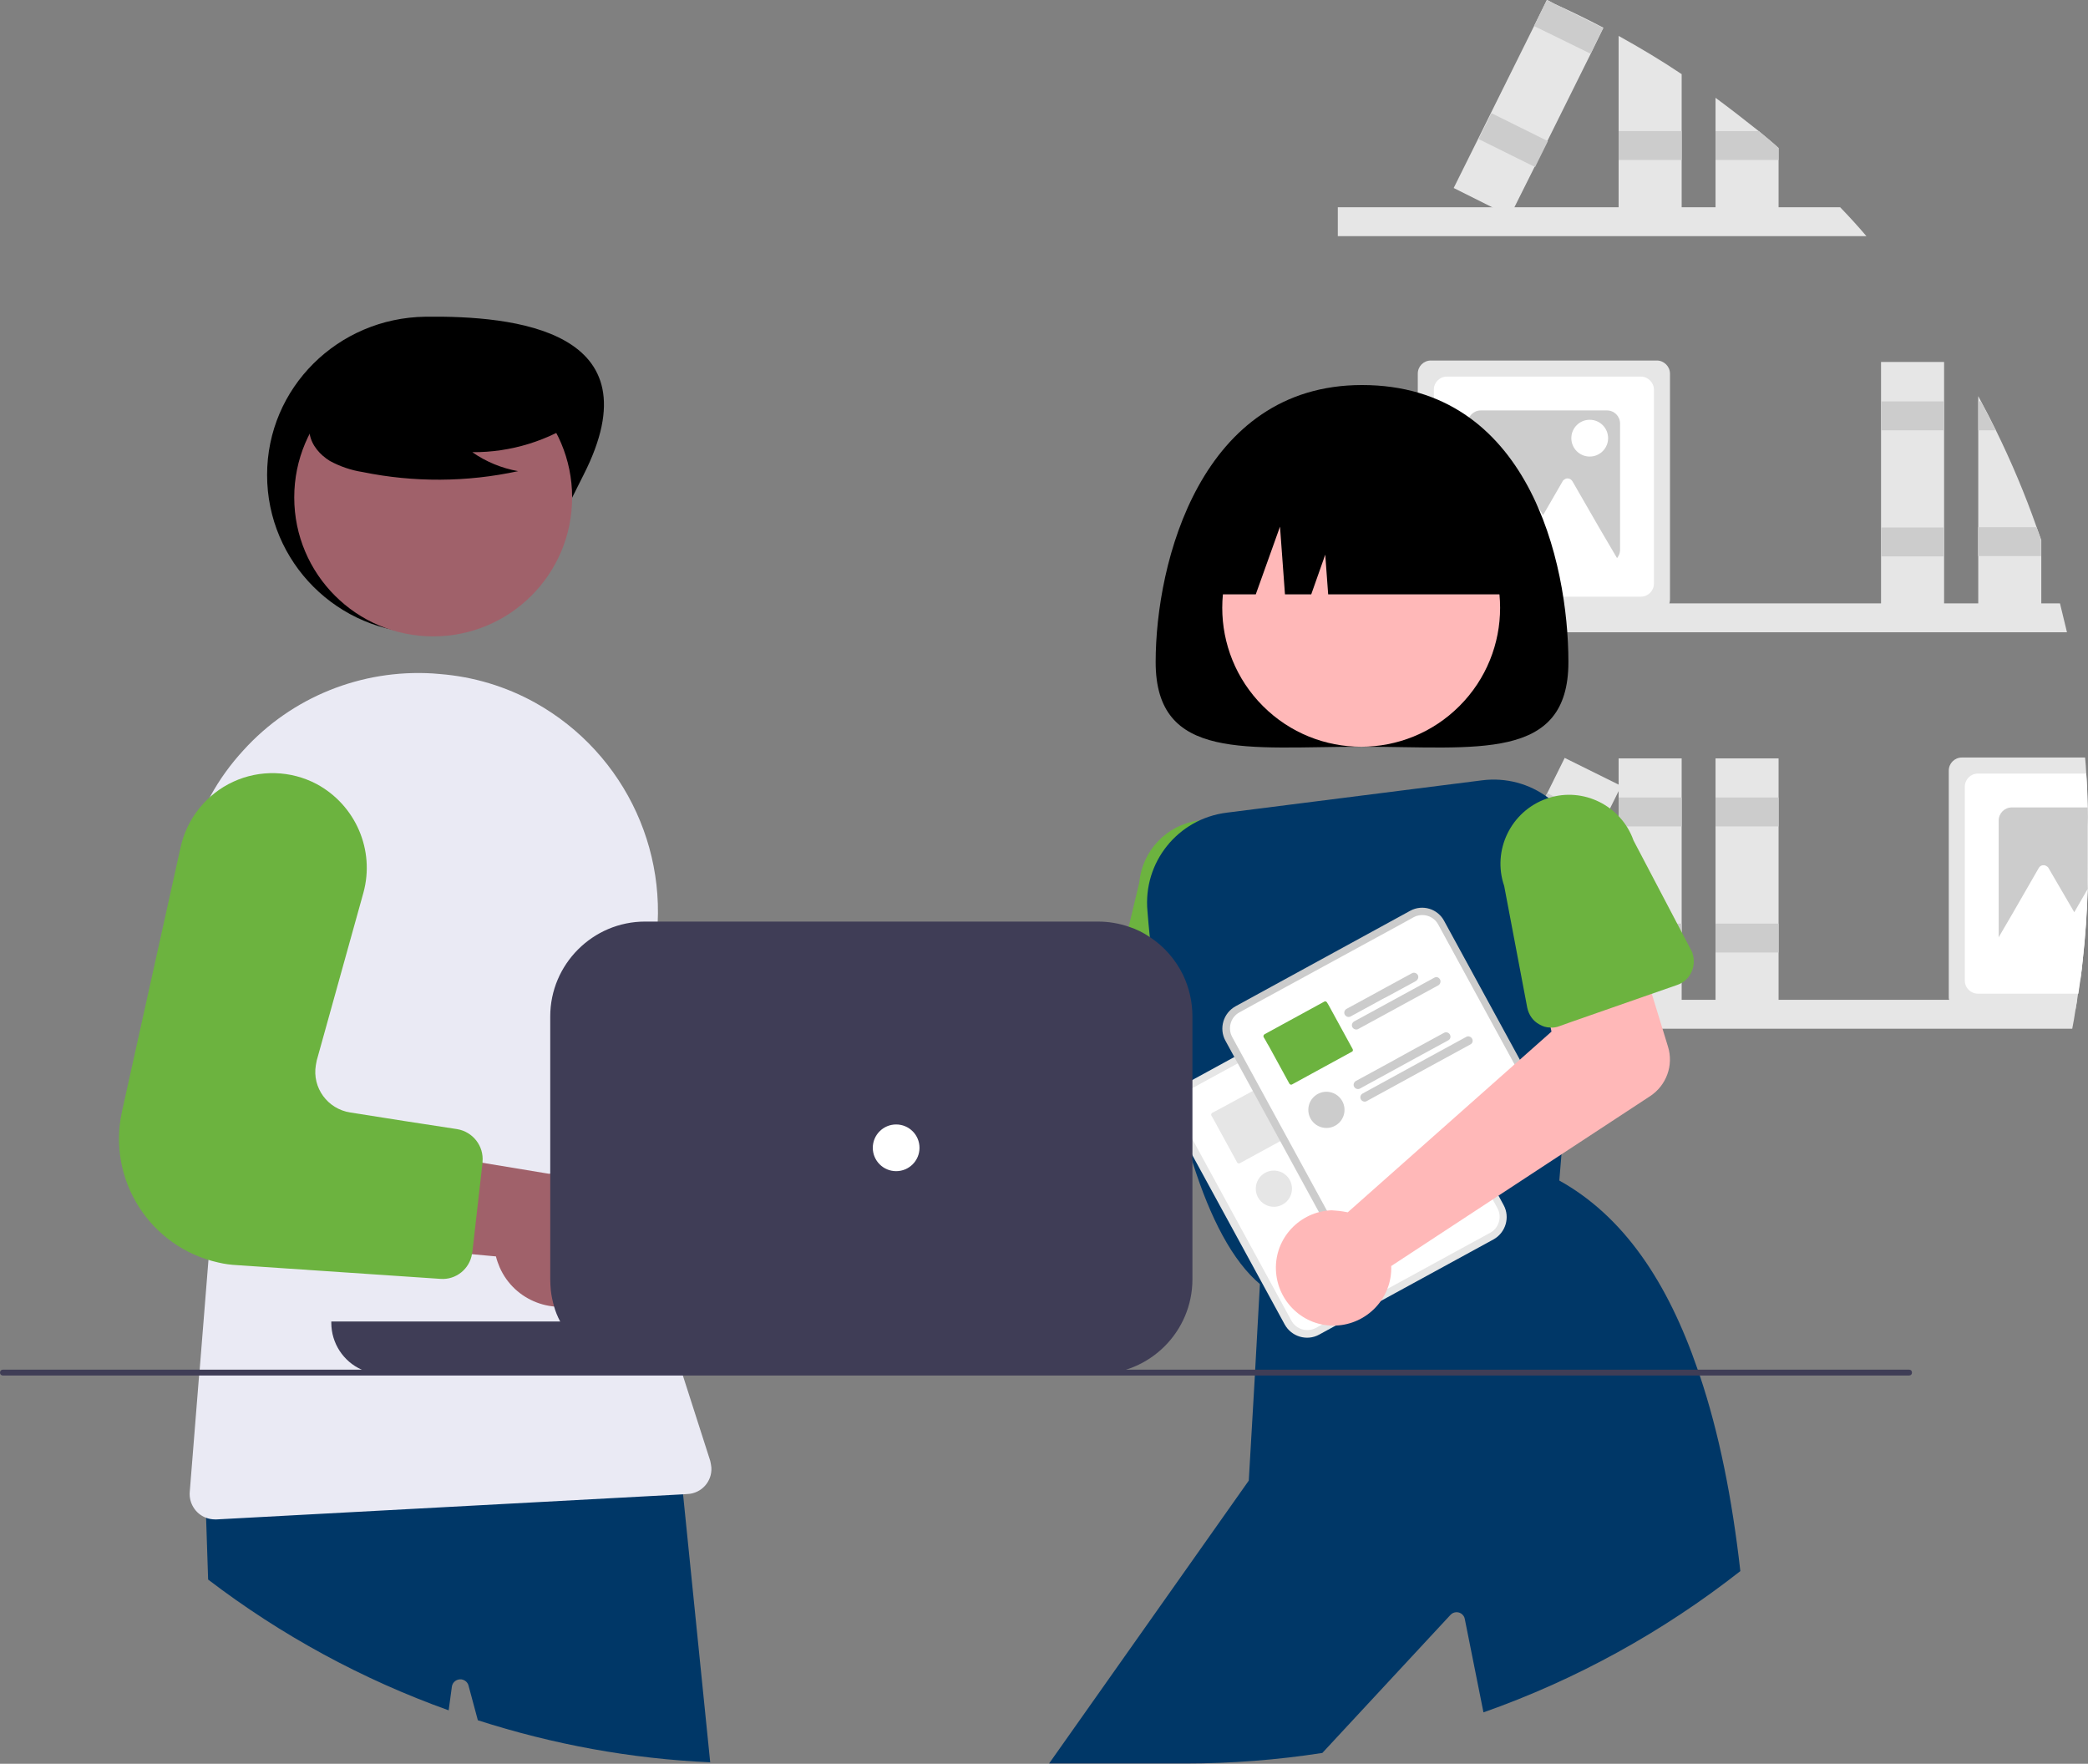
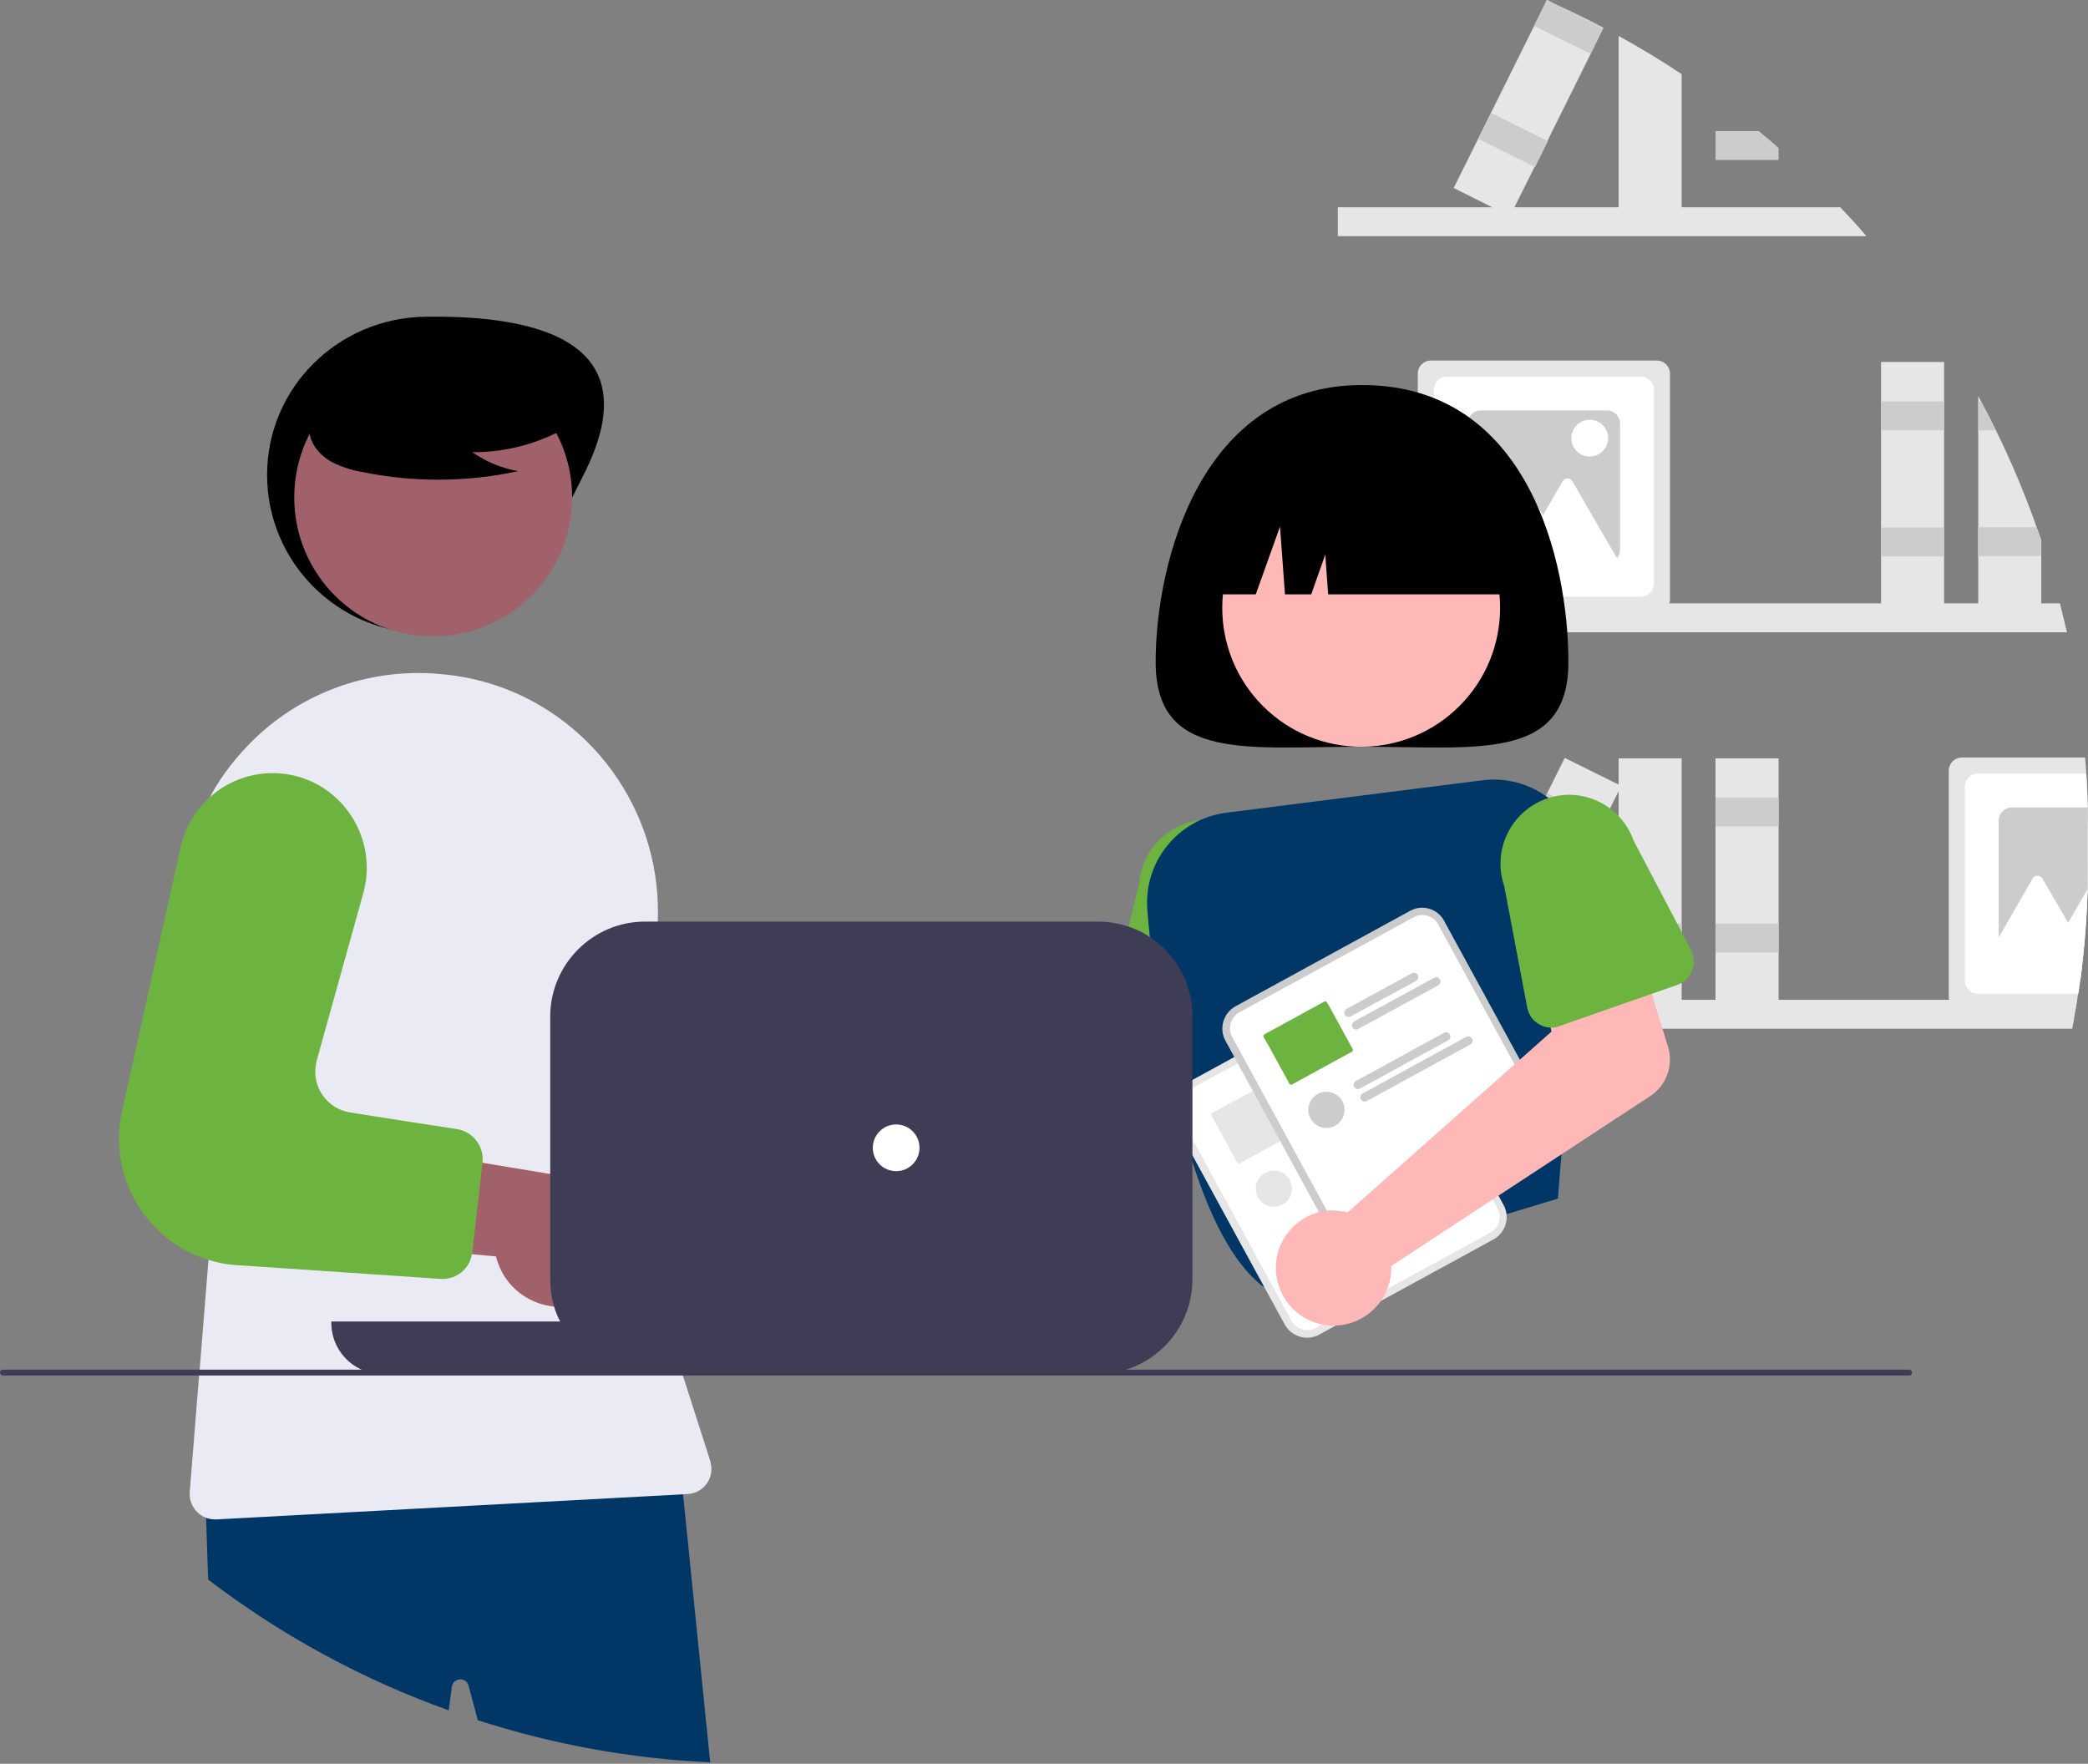
<svg xmlns="http://www.w3.org/2000/svg" version="1.1" id="Layer_1" x="0px" y="0px" viewBox="0 0 715.3 604.2" style="enable-background:new 0 0 715.3 604.2;" xml:space="preserve">
  <rect x="0" y="0" width="715.3" height="604.2" fill="#808080" stroke="none" />
  <style type="text/css">
	.st0{fill:#E6E6E6;}
	.st1{fill:#CCCCCC;}
	.st2{fill:#FFFFFF;}
	.st3{fill:#FFB8B8;}
	.st4{fill:#6CB33F;}
	.st5{fill:#003767;}
	.st6{fill:#A0616A;}
	.st7{fill:#EAEAF4;}
	.st8{fill:#3F3D56;}
</style>
  <path class="st0" d="M705.7,206.7c0.8,3.3,1.6,6.6,2.4,9.9H458.3v-9.9H705.7z" />
  <path class="st0" d="M697.7,180.6c-4-11.4-8.7-22.5-14-33.3c-1.6-3.3-3.3-6.6-5.1-9.9c-0.3-0.6-0.6-1.1-0.9-1.7v73.6h21.6V185  L697.7,180.6z" />
  <path class="st1" d="M683.7,147.4h-6v-9.9h0.9C680.3,140.8,682,144.1,683.7,147.4z" />
  <polygon class="st1" points="697.7,180.6 677.6,180.6 677.6,190.5 699.2,190.5 699.2,185 " />
  <rect x="644.4" y="124" class="st0" width="21.6" height="85.4" />
  <rect x="644.4" y="137.5" class="st1" width="21.6" height="9.9" />
  <rect x="644.4" y="180.7" class="st1" width="21.6" height="9.9" />
  <path class="st0" d="M567.6,123.5h-77.4c-2.5,0-4.5,2-4.5,4.5v77.4c0,0.4,0.1,0.9,0.2,1.3c0.6,1.9,2.3,3.2,4.3,3.2h77.4  c2,0,3.7-1.3,4.3-3.2c0.1-0.4,0.2-0.9,0.2-1.3V128C572.1,125.5,570,123.5,567.6,123.5z" />
  <path class="st2" d="M562.1,129h-66.4c-2.5,0-4.5,2-4.5,4.5v66.4c0,2.5,2,4.5,4.5,4.5h66.4c2.5,0,4.5-2,4.5-4.5v-66.4  C566.6,131,564.5,129,562.1,129z" />
  <path class="st1" d="M550.5,140.6h-43.2c-2.5,0-4.5,2-4.5,4.5v43.2c0,2.5,2,4.5,4.5,4.5h43.2c2.5,0,4.5-2,4.5-4.5v-43.2  C555,142.6,553,140.6,550.5,140.6z" />
  <path class="st2" d="M547.8,180.7l-9.1-15.8c-0.6-1-1.8-1.3-2.7-0.7c-0.3,0.2-0.6,0.4-0.7,0.7l-6.7,11.6l-8.7-15.1  c-0.6-1-1.8-1.3-2.7-0.7c-0.3,0.2-0.6,0.4-0.7,0.7l-9.1,15.8l-10.9,18.8h21l-2.1,3.6h43.5L547.8,180.7z" />
  <circle class="st2" cx="544.6" cy="150.1" r="6.3" />
  <path class="st0" d="M715.2,276.6c-0.1-3.9-0.2-7.7-0.5-11.6c-0.1-1.8-0.2-3.7-0.4-5.5h-42.2c-2.5,0-4.5,2-4.5,4.5v77.4  c0,0.4,0,0.7,0.1,1c0.5,2,2.3,3.4,4.4,3.5h38.9c0.2-1.1,0.4-2.3,0.6-3.5c0.1-0.7,0.2-1.4,0.3-2c0.2-1.6,0.5-3.3,0.7-4.9  c0.3-2.2,0.6-4.4,0.8-6.7c0.9-8,1.4-16.1,1.7-24.4v0c0.1-3.1,0.1-6.2,0.1-9.3v-12C715.3,281,715.3,278.8,715.2,276.6z" />
  <path class="st2" d="M715.2,276.6c-0.1-3.9-0.2-7.7-0.5-11.6h-37.1c-2.5,0-4.5,2-4.5,4.5v66.4c0,2.5,2,4.5,4.5,4.5H712  c0.2-1.6,0.5-3.3,0.7-4.9c0.3-2.2,0.6-4.4,0.8-6.7c0.9-8,1.4-16.1,1.7-24.4v0c0.1-3.1,0.1-6.2,0.1-9.3v-12  C715.3,281,715.3,278.8,715.2,276.6z" />
  <path class="st1" d="M715.2,276.6h-26c-2.5,0-4.5,2-4.5,4.5v43.2c0,2.5,2,4.5,4.5,4.5h24.2c0.9-8,1.4-16.1,1.7-24.4v0  c0.1-3.1,0.1-6.2,0.1-9.3v-12C715.3,281,715.3,278.8,715.2,276.6z" />
-   <path class="st2" d="M715.2,304.5c-0.2,8.2-0.8,16.3-1.7,24.4c-0.2,2.2-0.5,4.5-0.8,6.7h-15.4l2.1-3.6h-21l6.4-11.1l4.5-7.7  l9.1-15.8c0.5-1,1.8-1.3,2.7-0.7c0.3,0.2,0.6,0.4,0.7,0.7l8.8,15.1L715.2,304.5z" />
+   <path class="st2" d="M715.2,304.5c-0.2,8.2-0.8,16.3-1.7,24.4c-0.2,2.2-0.5,4.5-0.8,6.7h-15.4h-21l6.4-11.1l4.5-7.7  l9.1-15.8c0.5-1,1.8-1.3,2.7-0.7c0.3,0.2,0.6,0.4,0.7,0.7l8.8,15.1L715.2,304.5z" />
  <path class="st0" d="M639.4,80.9H458.3V71h172.1C633.5,74.2,636.5,77.5,639.4,80.9z" />
  <path class="st0" d="M554.5,12.3c7.4,4.1,14.6,8.4,21.6,13.1v48.3h-21.6V12.3z" />
-   <rect x="554.5" y="44.9" class="st1" width="21.6" height="9.9" />
-   <path class="st0" d="M609.3,50.7v22.9h-21.6V33.5c5,3.7,9.9,7.5,14.8,11.4C604.8,46.8,607.1,48.7,609.3,50.7z" />
  <path class="st1" d="M609.3,50.7v4.1h-21.6v-9.9h14.8C604.8,46.8,607.1,48.7,609.3,50.7z" />
  <path class="st0" d="M532.5,1.3c5.7,2.6,11.3,5.3,16.8,8.2l-4.4,9l-14.8,29.8l-4.4,8.9L518.8,71l-1.5,3.1l-6.1-3.1L498,64.4  l8.4-16.9h0l4.4-8.9l14.8-29.8l4.3-8.8l0-0.1L532.5,1.3z" />
  <polygon class="st1" points="549.2,9.6 544.9,18.4 525.5,8.9 529.9,0.1 529.9,0 532.5,1.3 " />
  <rect x="513.3" y="37.1" transform="matrix(0.444 -0.896 0.896 0.444 245.384 491.079)" class="st1" width="9.9" height="21.6" />
  <path class="st0" d="M711.6,342.5c-0.2,1.1-0.4,2.3-0.6,3.5c-0.3,2.2-0.7,4.3-1.1,6.4H458.3v-9.9H711.6z" />
  <rect x="554.5" y="259.8" class="st0" width="21.6" height="85.4" />
-   <rect x="554.5" y="273.2" class="st1" width="21.6" height="9.9" />
  <rect x="554.5" y="316.4" class="st1" width="21.6" height="9.9" />
  <rect x="587.7" y="259.8" class="st0" width="21.6" height="85.4" />
  <rect x="587.7" y="273.2" class="st1" width="21.6" height="9.9" />
  <rect x="587.7" y="316.4" class="st1" width="21.6" height="9.9" />
  <rect x="483.9" y="291.7" transform="matrix(0.444 -0.896 0.896 0.444 21.897 640.208)" class="st0" width="85.4" height="21.6" />
  <rect x="532.4" y="269.9" transform="matrix(0.444 -0.896 0.896 0.444 47.383 637.759)" class="st1" width="9.9" height="21.6" />
  <rect x="513.3" y="308.6" transform="matrix(0.444 -0.896 0.896 0.444 2.075 642.114)" class="st1" width="9.9" height="21.6" />
  <path class="st3" d="M292.8,380.6c0.9,0.5,1.8,1.1,2.6,1.8l89-27.7l5-22.1l34.3,3.2l-5.1,40c-0.8,6.6-6,11.9-12.6,13l-104.8,16.6  c-4.2,10.1-15.7,14.9-25.8,10.7c-10.1-4.2-14.9-15.7-10.7-25.8c4.2-10.1,15.7-14.9,25.8-10.7C291.4,379.8,292.1,380.2,292.8,380.6z" />
  <path class="st4" d="M439.6,349l-0.6-10.1v0l-0.2-2.8l-1.7-29.7c1.1-12.9-8.5-24.2-21.3-25.4c-1.8-0.2-3.6-0.1-5.3,0.1  c-10.8,1.5-19.2,10.3-20.2,21.2l-3.6,15l-6.3,26.3c-0.9,3.8,0.9,7.7,4.3,9.5c1,0.5,2,0.8,3.1,0.9l10.5,0.9l10.1,0.9l11.7,1l0.8,0.1  l2.2,0.2l7.2,0.6h0c2.4,0.2,4.9-0.7,6.6-2.4c0.6-0.6,1.2-1.3,1.6-2.1C439.4,352.1,439.7,350.6,439.6,349L439.6,349z" />
  <path d="M537.3,226.8c0,34.2-31.6,29-70.7,29s-70.7,5.2-70.7-29s15.5-94.9,70.7-94.9C523.7,131.9,537.3,192.6,537.3,226.8z" />
  <ellipse transform="matrix(0.707 -0.707 0.707 0.707 -10.634 390.767)" class="st3" cx="466.4" cy="208.2" rx="47.6" ry="47.6" />
  <path class="st5" d="M533.3,275.8c-0.9-0.9-1.9-1.7-2.9-2.5c-6.5-4.9-14.6-7-22.6-6l-87.6,11.1c-16.7,2.1-28.7,17-27.1,33.8  c0.2,2.8,0.5,5.8,0.8,8.8c0.4,3.9,0.9,7.9,1.4,12.1c0.9,7,1.9,14.5,3.2,22c1.1,6.5,2.3,13.1,3.8,19.6c0.4,1.9,0.8,3.8,1.3,5.6  c0,0,0,0,0,0c0,0.2,0.1,0.5,0.2,0.7c0,0,0,0,0,0c0.6,2.6,1.3,5.2,2,7.7c0.3,0.9,0.5,1.9,0.8,2.8c0.7,2.5,1.4,5,2.2,7.4  c5.7,17.9,13.3,33.2,23.2,41.3c0.1,0.1,0.3,0.2,0.4,0.3l0.4,0.3l0.6-0.2l2.5-0.7l2.1-0.6l27.4-8.2l6.8-2l21.9-6.6h0l20-6l2.4-0.7  l17.2-5.2l0.5-6.4l0.7-8.5l0.4-5.1l3.5-40.4l2-23.6l2.2-25.6C543.6,291.6,540.2,282.3,533.3,275.8z" />
-   <path class="st5" d="M582.3,471.2c-0.2-0.7-0.5-1.3-0.7-2c-10.3-30-25.4-52.7-47.8-65c0,0,0,0,0,0l-0.4-0.2l-19.4,6.7l-2.4,0.8  l-2.5,0.9l0,0l-18.2,6.3l0,0l-14.3,4.9h0l-13.2,4.6h0l-3.1,1.1l-23.1,8l-2.7,0.9l-2.4,0.8l-0.4,0.1l-0.1,1.1l-1.6,28.9l-0.1,2  l-2.1,36.1l-68.4,96.9h46.8c15.7,0,31.3-1.2,46.8-3.6l43.9-47.3c1.1-1.2,3-1.2,4.1-0.1c0.4,0.4,0.7,0.9,0.8,1.5l6.4,32  c31.8-11.2,61.5-27.6,88-48.4C593.4,513.4,588.9,490.8,582.3,471.2z" />
  <path d="M411.4,203.6L411.4,203.6h18.8l8.3-23.2l1.7,23.2h9L454,190l1,13.6h66.8l0,0c0-27.8-22.5-50.4-50.4-50.4l0,0h-9.7  C434,153.2,411.4,175.7,411.4,203.6L411.4,203.6z" />
  <path class="st6" d="M295.7,455.6c-11.6,4.9-25-0.6-29.8-12.2c-0.5-1.2-0.9-2.5-1.2-3.8l-80.5-9.1l27-32.3l72.3,13.6  c12.5-2,24.2,6.6,26.2,19.1C311.2,441.3,305.5,451.5,295.7,455.6L295.7,455.6z" />
  <path class="st1" d="M252.3,395.8l-34-6.1l-2.5-0.4c-7.7-1.4-12.9-8.8-11.5-16.5c0.1-0.5,0.2-1.1,0.4-1.6l16.7-55.5l0.5-1.6  c4.3-14.5-2-30.1-15.2-37.5c-15.6-8.7-35.2-3-43.9,12.5c-1.4,2.5-2.4,5.2-3.1,8L138.4,384l-0.8,3.2c-5.7,23.3,8.5,46.8,31.8,52.5  c2.1,0.5,4.2,0.9,6.3,1.1c0.1,0,0.1,0,0.2,0l12.8,1.1l16.5,1.5l20.8,1.8l19.4,1.7c5.3,0.5,10-3.2,10.9-8.4c0-0.1,0-0.3,0.1-0.4  l4.1-30.8l0-0.3C261.4,401.7,257.7,396.7,252.3,395.8z" />
  <path d="M199.9,162.7c-13.6,26.7-24.3,54.2-54.2,54.2c-29.9,0-54.2-24.3-54.2-54.2s24.3-53.8,54.2-54.2  C176.1,108.1,225.2,113,199.9,162.7z" />
  <path class="st5" d="M234,511.9l-1.2-12.3l-0.9,0l-161.7,7.8l0.4,12.4l0.7,21.3c25,19.1,52.8,34.2,82.4,44.8l1.1-8.1  c0.2-1.6,1.7-2.7,3.3-2.5c1.2,0.2,2.1,1,2.4,2.1l3.2,11.9c25.8,8.3,52.5,13.2,79.6,14.4L234,511.9z" />
  <circle class="st6" cx="148.4" cy="170.4" r="47.6" />
  <path class="st7" d="M243.3,500.4l-9.4-29.3l-0.2-0.5l-0.5-1.5l-2.7-8.3c-0.9-2.7-1.7-5.4-2.5-8.2c-0.7-2.5-1.4-4.9-2-7.4  c-0.9-3.4-1.7-6.9-2.4-10.4c-2.4-11.6-4.1-23.5-4.9-35.3c-0.2-3.3-0.4-6.6-0.5-9.9c-0.6-20.2,1.2-40.5,5.4-60.3  c7.5-35.2-8.9-71.1-40.3-88.6c-10.1-5.6-21.2-8.9-32.6-9.8c-0.8-0.1-1.6-0.1-2.4-0.2c-24.5-1.5-48.4,8.1-64.9,26.3  c-4.4,4.8-8.2,10-11.3,15.7c-8.7,15.7-12,33.9-9.3,51.7L74,400l-2.6,31.8l-3,37.4l-0.2,2l-3.2,39.9c-0.3,3.8,1.9,7.4,5.5,8.8  c1,0.4,2.1,0.6,3.2,0.6c0.2,0,0.3,0,0.5,0l159.8-8.6l1.5-0.1c4.8-0.2,8.5-4.3,8.2-9.1C243.6,501.9,243.5,501.2,243.3,500.4z" />
  <path d="M198.8,143.5c-10.9,7.5-23.8,11.5-37,11.4c4.7,3.3,10.1,5.5,15.7,6.5c-17.6,3.8-35.7,3.9-53.3,0.3  c-3.9-0.6-7.7-1.9-11.2-3.8c-3.4-2.1-6.2-5.3-6.9-9.2c-1.2-6.7,4-12.7,9.4-16.8c16.8-12.5,38.3-16.8,58.5-11.7  c6.5,1.7,13.1,4.5,17.3,9.8s5.5,13.3,1.5,18.8L198.8,143.5z" />
  <path class="st6" d="M201.3,445.7c-11.5,5.1-25,0-30.1-11.5c-0.5-1.2-1-2.5-1.3-3.8L89.2,423l26.3-32.9l72.6,12  c12.5-2.2,24.4,6.1,26.6,18.5C216.5,431.1,211,441.4,201.3,445.7L201.3,445.7z" />
  <path class="st4" d="M156.6,386.8l-18.2-2.8l-18.4-2.9c-7.8-1.2-13.1-8.5-11.8-16.2c0.1-0.5,0.2-1.1,0.3-1.6l16-57.5  c4-14.6-2.7-30-16-37.2c-8.9-4.7-19.5-5-28.6-0.8c-9.1,4.2-15.8,12.5-18,22.3l-20.1,90.6c-5.2,23.4,9.6,46.6,33,51.8  c2.1,0.5,4.3,0.8,6.5,0.9l69.6,4.7c5.3,0.4,10-3.4,10.8-8.6c0-0.1,0-0.3,0.1-0.4l3.5-30.8l0-0.3C165.8,392.6,162,387.7,156.6,386.8z  " />
  <path class="st0" d="M465.1,339l-4.2,2.3l-51.4,28.1l-4.2,2.3c-4.2,2.3-5.8,7.6-3.5,11.8l38.3,70.2c2.3,4.2,7.6,5.8,11.8,3.5l0,0  l59.7-32.6l0,0c4.2-2.3,5.8-7.6,3.5-11.8l-38.3-70.2C474.6,338.3,469.3,336.7,465.1,339z" />
  <path class="st2" d="M466.3,341.2l-4.9,2.7l-49.9,27.2l-4.9,2.7c-3,1.6-4.1,5.4-2.5,8.4l38.3,70.2c1.6,3,5.4,4.1,8.4,2.5l0,0  l59.7-32.6l0,0c3-1.6,4.1-5.4,2.5-8.4l-38.3-70.2C473.1,340.7,469.3,339.6,466.3,341.2z" />
  <path class="st0" d="M467.7,361c-0.4-0.7-1.3-1-2-0.6l-2,1.1l-20.3,11.1c-0.7,0.4-1,1.3-0.6,2c0.4,0.7,1.3,1,2,0.6l22.3-12.2  C467.8,362.6,468.1,361.7,467.7,361z" />
-   <path class="st0" d="M475.3,362.5c-0.4-0.7-1.2-1-1.9-0.6c0,0,0,0,0,0l-27.5,15c-0.7,0.4-1,1.3-0.6,2c0.4,0.7,1.3,1,2,0.6  c0,0,0,0,0,0l1.3-0.7l8-4.4h0l18.2-10C475.4,364.1,475.7,363.2,475.3,362.5C475.3,362.5,475.3,362.5,475.3,362.5z" />
  <path class="st0" d="M445.4,386.4l-8.7-16c-0.2-0.3-0.6-0.5-0.9-0.3l-4.2,2.3l-2.2,1.2l-11.8,6.4l-2.3,1.2c-0.3,0.2-0.5,0.6-0.3,1  l0.6,1l8.2,15c0.2,0.3,0.6,0.5,0.9,0.3l14.1-7.7l2.2-1.2l4.2-2.3C445.4,387.2,445.6,386.8,445.4,386.4  C445.4,386.4,445.4,386.4,445.4,386.4z" />
  <path class="st0" d="M478.7,381.4c-0.4-0.7-1.3-1-2-0.6l-30.2,16.5c-0.5,0.3-0.8,0.9-0.7,1.5c0,0.2,0.1,0.3,0.2,0.4  c0.1,0.1,0.2,0.3,0.3,0.4l0,0c0.5,0.4,1.1,0.5,1.7,0.2l30.2-16.5C478.9,383,479.1,382.1,478.7,381.4  C478.7,381.4,478.7,381.4,478.7,381.4z" />
  <path class="st0" d="M486.3,382.8c-0.4-0.7-1.3-1-2-0.6c0,0,0,0,0,0l-35.5,19.3c-0.5,0.3-0.8,0.9-0.7,1.5v0c0,0.2,0.1,0.3,0.1,0.4  c0.1,0.1,0.2,0.3,0.3,0.4c0.5,0.4,1.1,0.5,1.7,0.2l35.5-19.3C486.5,384.4,486.7,383.5,486.3,382.8z" />
  <circle class="st0" cx="436.4" cy="407.2" r="6.2" />
  <path class="st1" d="M483.1,312l-4.2,2.3l-51.4,28.1l-4.2,2.3c-4.2,2.3-5.8,7.6-3.5,11.8l38.3,70.2c2.3,4.2,7.6,5.8,11.8,3.5l0,0  l59.7-32.6l0,0c4.2-2.3,5.8-7.6,3.5-11.8l-38.3-70.2C492.6,311.3,487.3,309.7,483.1,312z" />
  <path class="st2" d="M484.3,314.2l-4.9,2.7l-49.9,27.2l-4.9,2.7c-3,1.6-4.1,5.4-2.5,8.4l38.3,70.2c1.6,3,5.4,4.1,8.4,2.5l0,0  l59.7-32.6l0,0c3-1.6,4.1-5.4,2.5-8.4l-38.3-70.2C491.1,313.7,487.3,312.6,484.3,314.2z" />
  <path class="st1" d="M485.7,334c-0.4-0.7-1.3-1-2-0.6l-10.3,5.6l-2.9,1.6l-9.2,5c-0.7,0.4-1,1.3-0.6,2c0.4,0.7,1.3,1,2,0.6l10.8-5.9  l2.3-1.2l9.2-5C485.8,335.6,486.1,334.7,485.7,334z" />
  <path class="st1" d="M493.3,335.5c-0.4-0.7-1.2-1-1.9-0.6c0,0,0,0,0,0l-14.3,7.8l-2.2,1.2l-11,6c-0.7,0.4-1,1.3-0.6,2  c0.4,0.7,1.3,1,2,0.6l0,0l11-6l2.2-1.2l14.3-7.8C493.4,337.1,493.7,336.2,493.3,335.5C493.3,335.5,493.3,335.5,493.3,335.5z" />
  <path class="st4" d="M463.4,359.4l-7-12.8l-1.2-2.2l-0.6-1c-0.2-0.3-0.6-0.5-0.9-0.3l-14.1,7.7l-6.4,3.5c-0.3,0.2-0.5,0.6-0.3,1  l0.6,1l0.6,1.1l0.6,1v0l7,12.8c0.2,0.3,0.6,0.5,0.9,0.3l20.5-11.2C463.4,360.2,463.6,359.8,463.4,359.4  C463.4,359.4,463.4,359.4,463.4,359.4z" />
  <path class="st1" d="M496.7,354.4c-0.4-0.7-1.3-1-2-0.6l-9,4.9l-2.2,1.2l-8.7,4.8l-10.3,5.6c-0.7,0.4-1,1.3-0.6,2  c0.4,0.7,1.3,1,2,0.6l19-10.4l2.2-1.2l9-4.9C496.9,356,497.1,355.1,496.7,354.4C496.7,354.4,496.7,354.4,496.7,354.4z" />
  <path class="st1" d="M504.3,355.8c-0.4-0.7-1.3-1-2-0.6c0,0,0,0,0,0l-14.3,7.8l-2.2,1.2l-19,10.4c-0.7,0.4-1,1.3-0.6,2  c0.4,0.7,1.3,1,2,0.6c0,0,0,0,0,0l19-10.4l2.2-1.2l14.3-7.8C504.5,357.4,504.7,356.5,504.3,355.8z" />
  <circle class="st1" cx="454.4" cy="380.2" r="6.2" />
  <path class="st3" d="M458.6,414.8c1,0.1,2.1,0.3,3.1,0.5l69.8-61.9l-4.5-22.2l32.6-11.2l11.8,38.5c2,6.4-0.5,13.3-6.1,17l-88.7,58.2  c0.4,10.9-8.2,20-19.1,20.4c-10.9,0.4-20-8.2-20.4-19.1s8.2-20,19.1-20.4C456.9,414.7,457.8,414.7,458.6,414.8L458.6,414.8z" />
  <path class="st4" d="M579.4,325.6l-19.8-37.7c-4.2-11.9-17.2-18.4-29.2-14.5c-0.2,0.1-0.4,0.1-0.6,0.2  c-12.2,4.3-18.7,17.7-14.5,29.9l7.9,41.7c0.5,2.4,1.9,4.5,4.1,5.7c1.2,0.7,2.4,1.1,3.8,1.1c1.1,0.1,2.2-0.1,3.2-0.5l4.2-1.5  l27.2-9.5l8.9-3.1c4.4-1.5,6.7-6.4,5.2-10.8C579.8,326.3,579.6,326,579.4,325.6L579.4,325.6z" />
  <path class="st8" d="M654,471.2H1c-0.6,0-1-0.4-1-1s0.4-1,1-1h653c0.6,0,1,0.4,1,1S654.6,471.2,654,471.2z" />
  <path class="st8" d="M113.5,452.7v0.5c0,6.9,4.1,13.2,10.4,16c2.2,1,4.6,1.5,7.1,1.5h161.5v-18H113.5z" />
  <path class="st8" d="M405.3,334c-2.6-5.3-6.5-9.8-11.4-13c-2.2-1.5-4.6-2.7-7.1-3.5c-3.4-1.2-7.1-1.8-10.7-1.8H221  c-17.9,0-32.5,14.6-32.5,32.5v90c0,1.3,0.1,2.5,0.2,3.8c0.2,1.9,0.6,3.7,1.1,5.5c0.5,1.8,1.2,3.5,2.1,5.2c5.5,11,16.8,18,29.1,18  h155c17.9,0,32.5-14.5,32.5-32.5c0,0,0,0,0,0v-90C408.5,343.3,407.4,338.4,405.3,334z" />
  <circle class="st2" cx="307" cy="393.2" r="8" />
</svg>